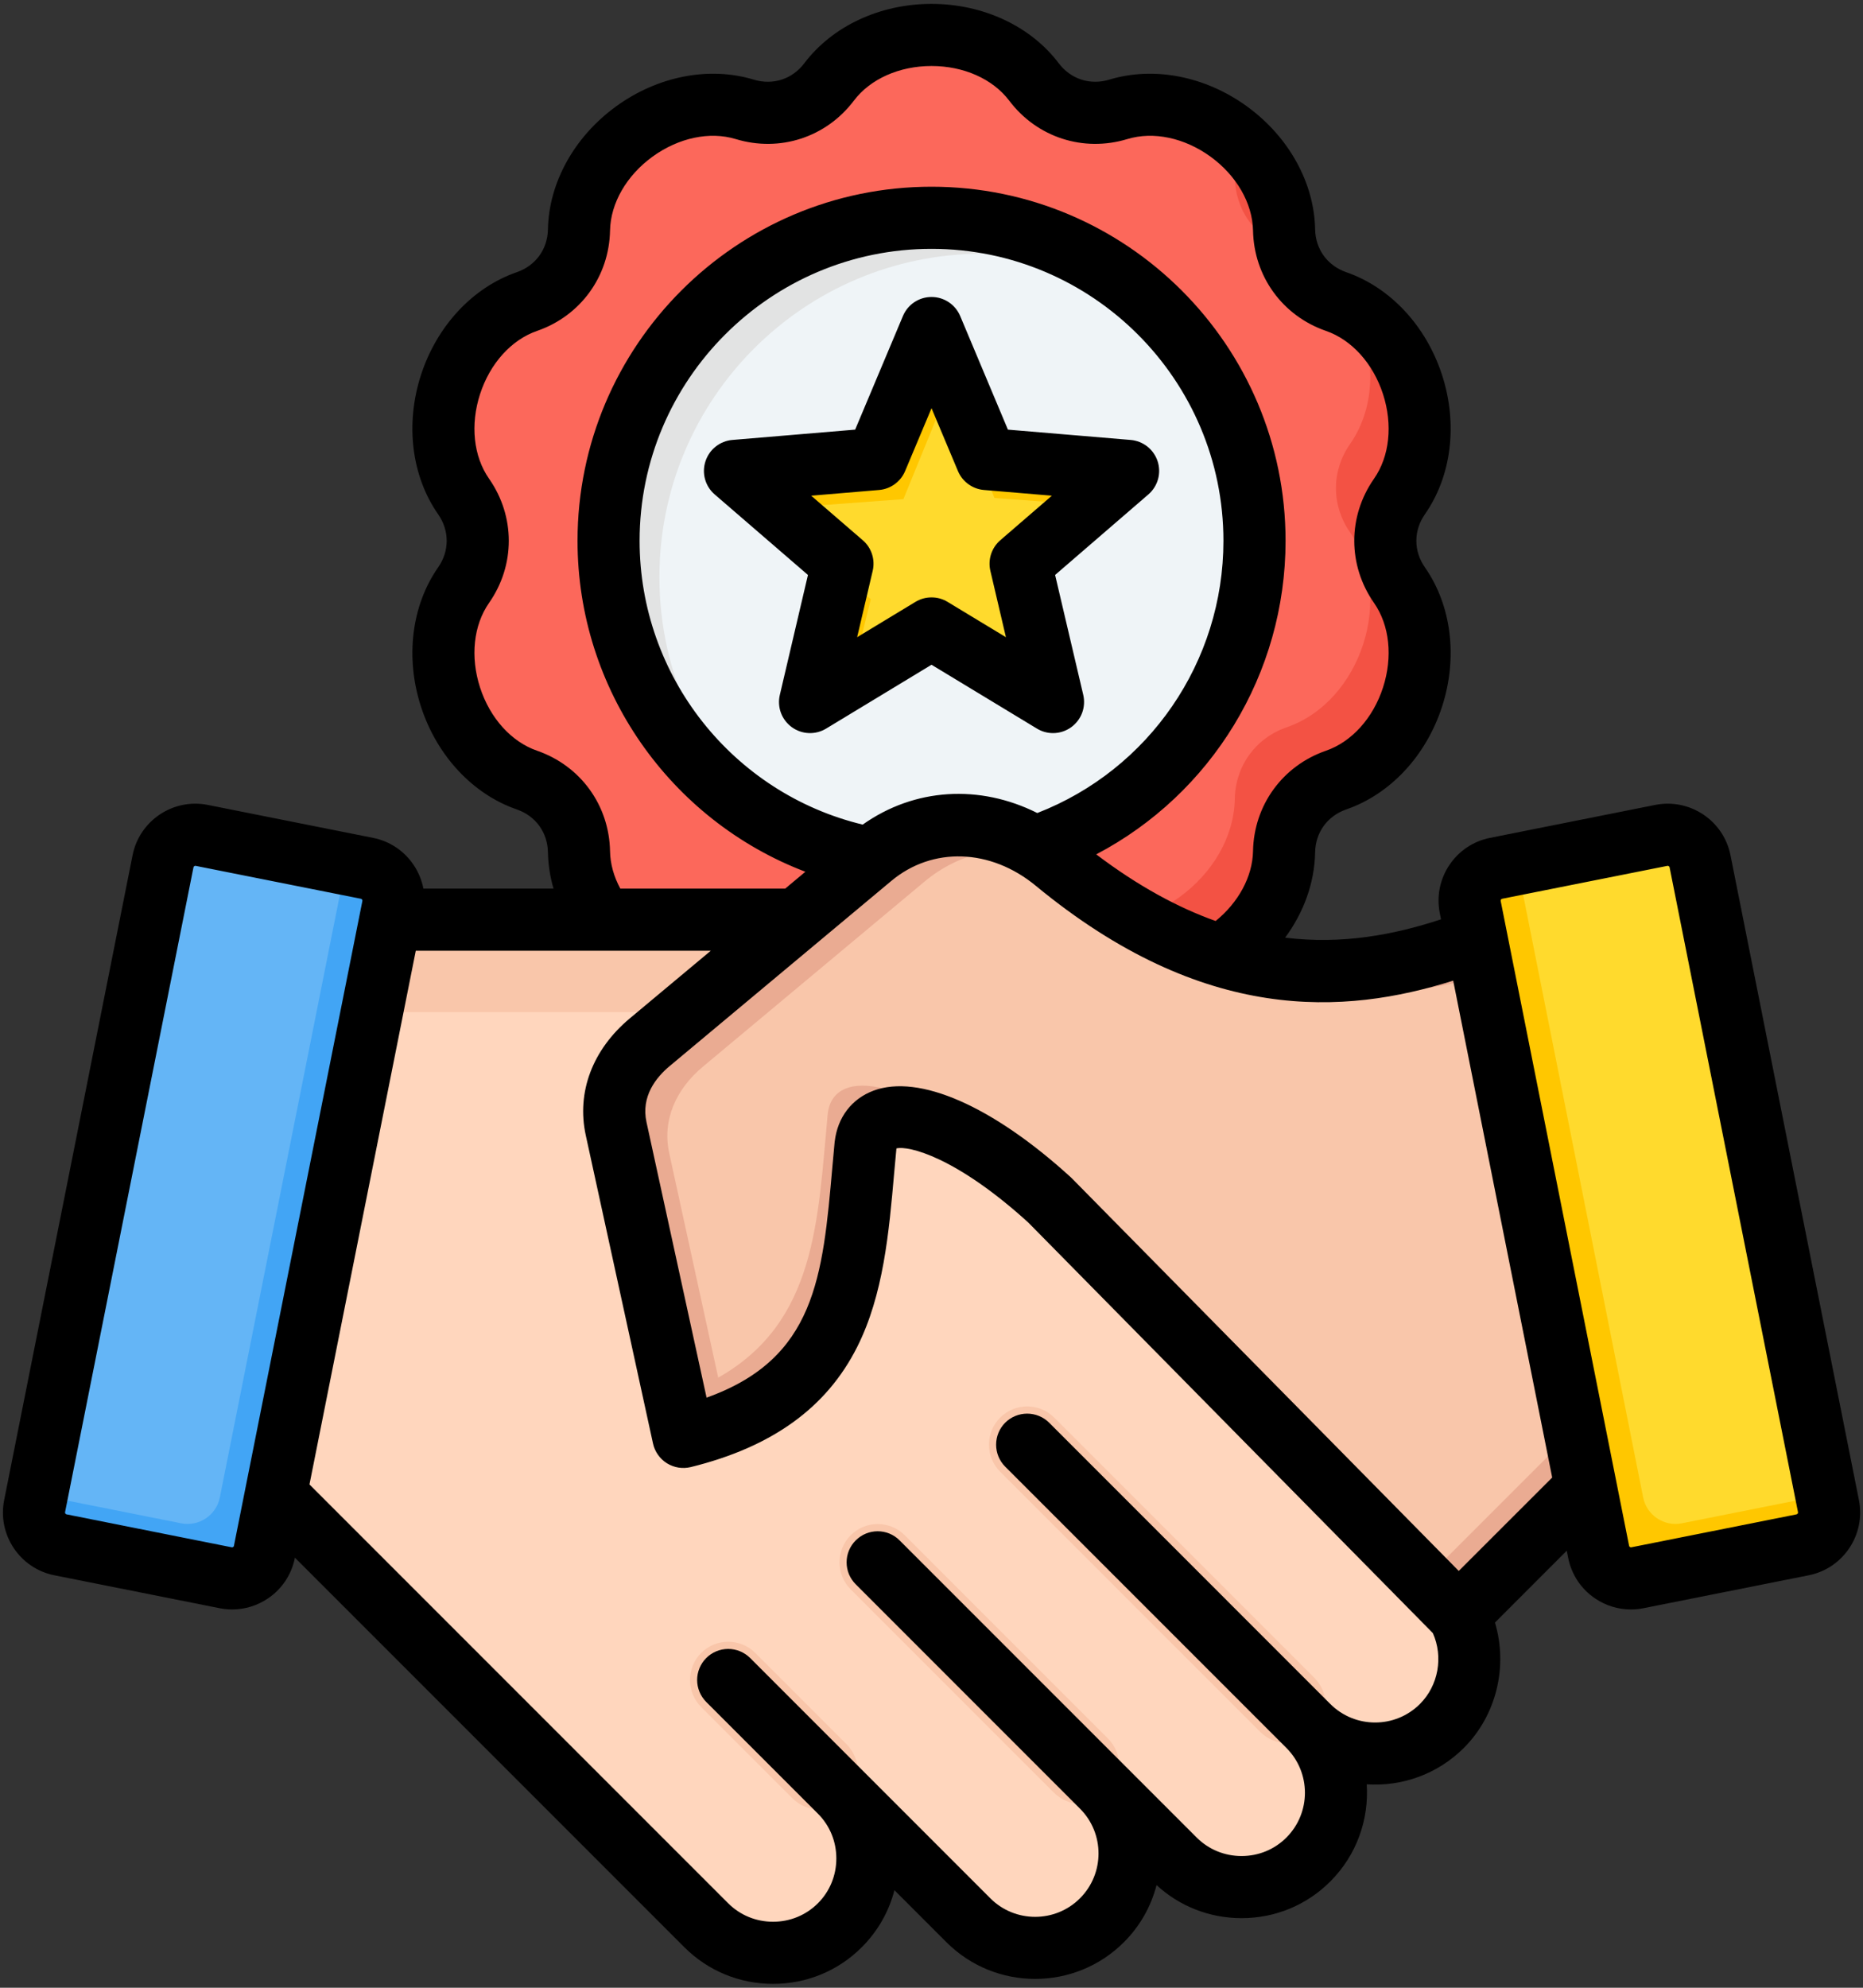
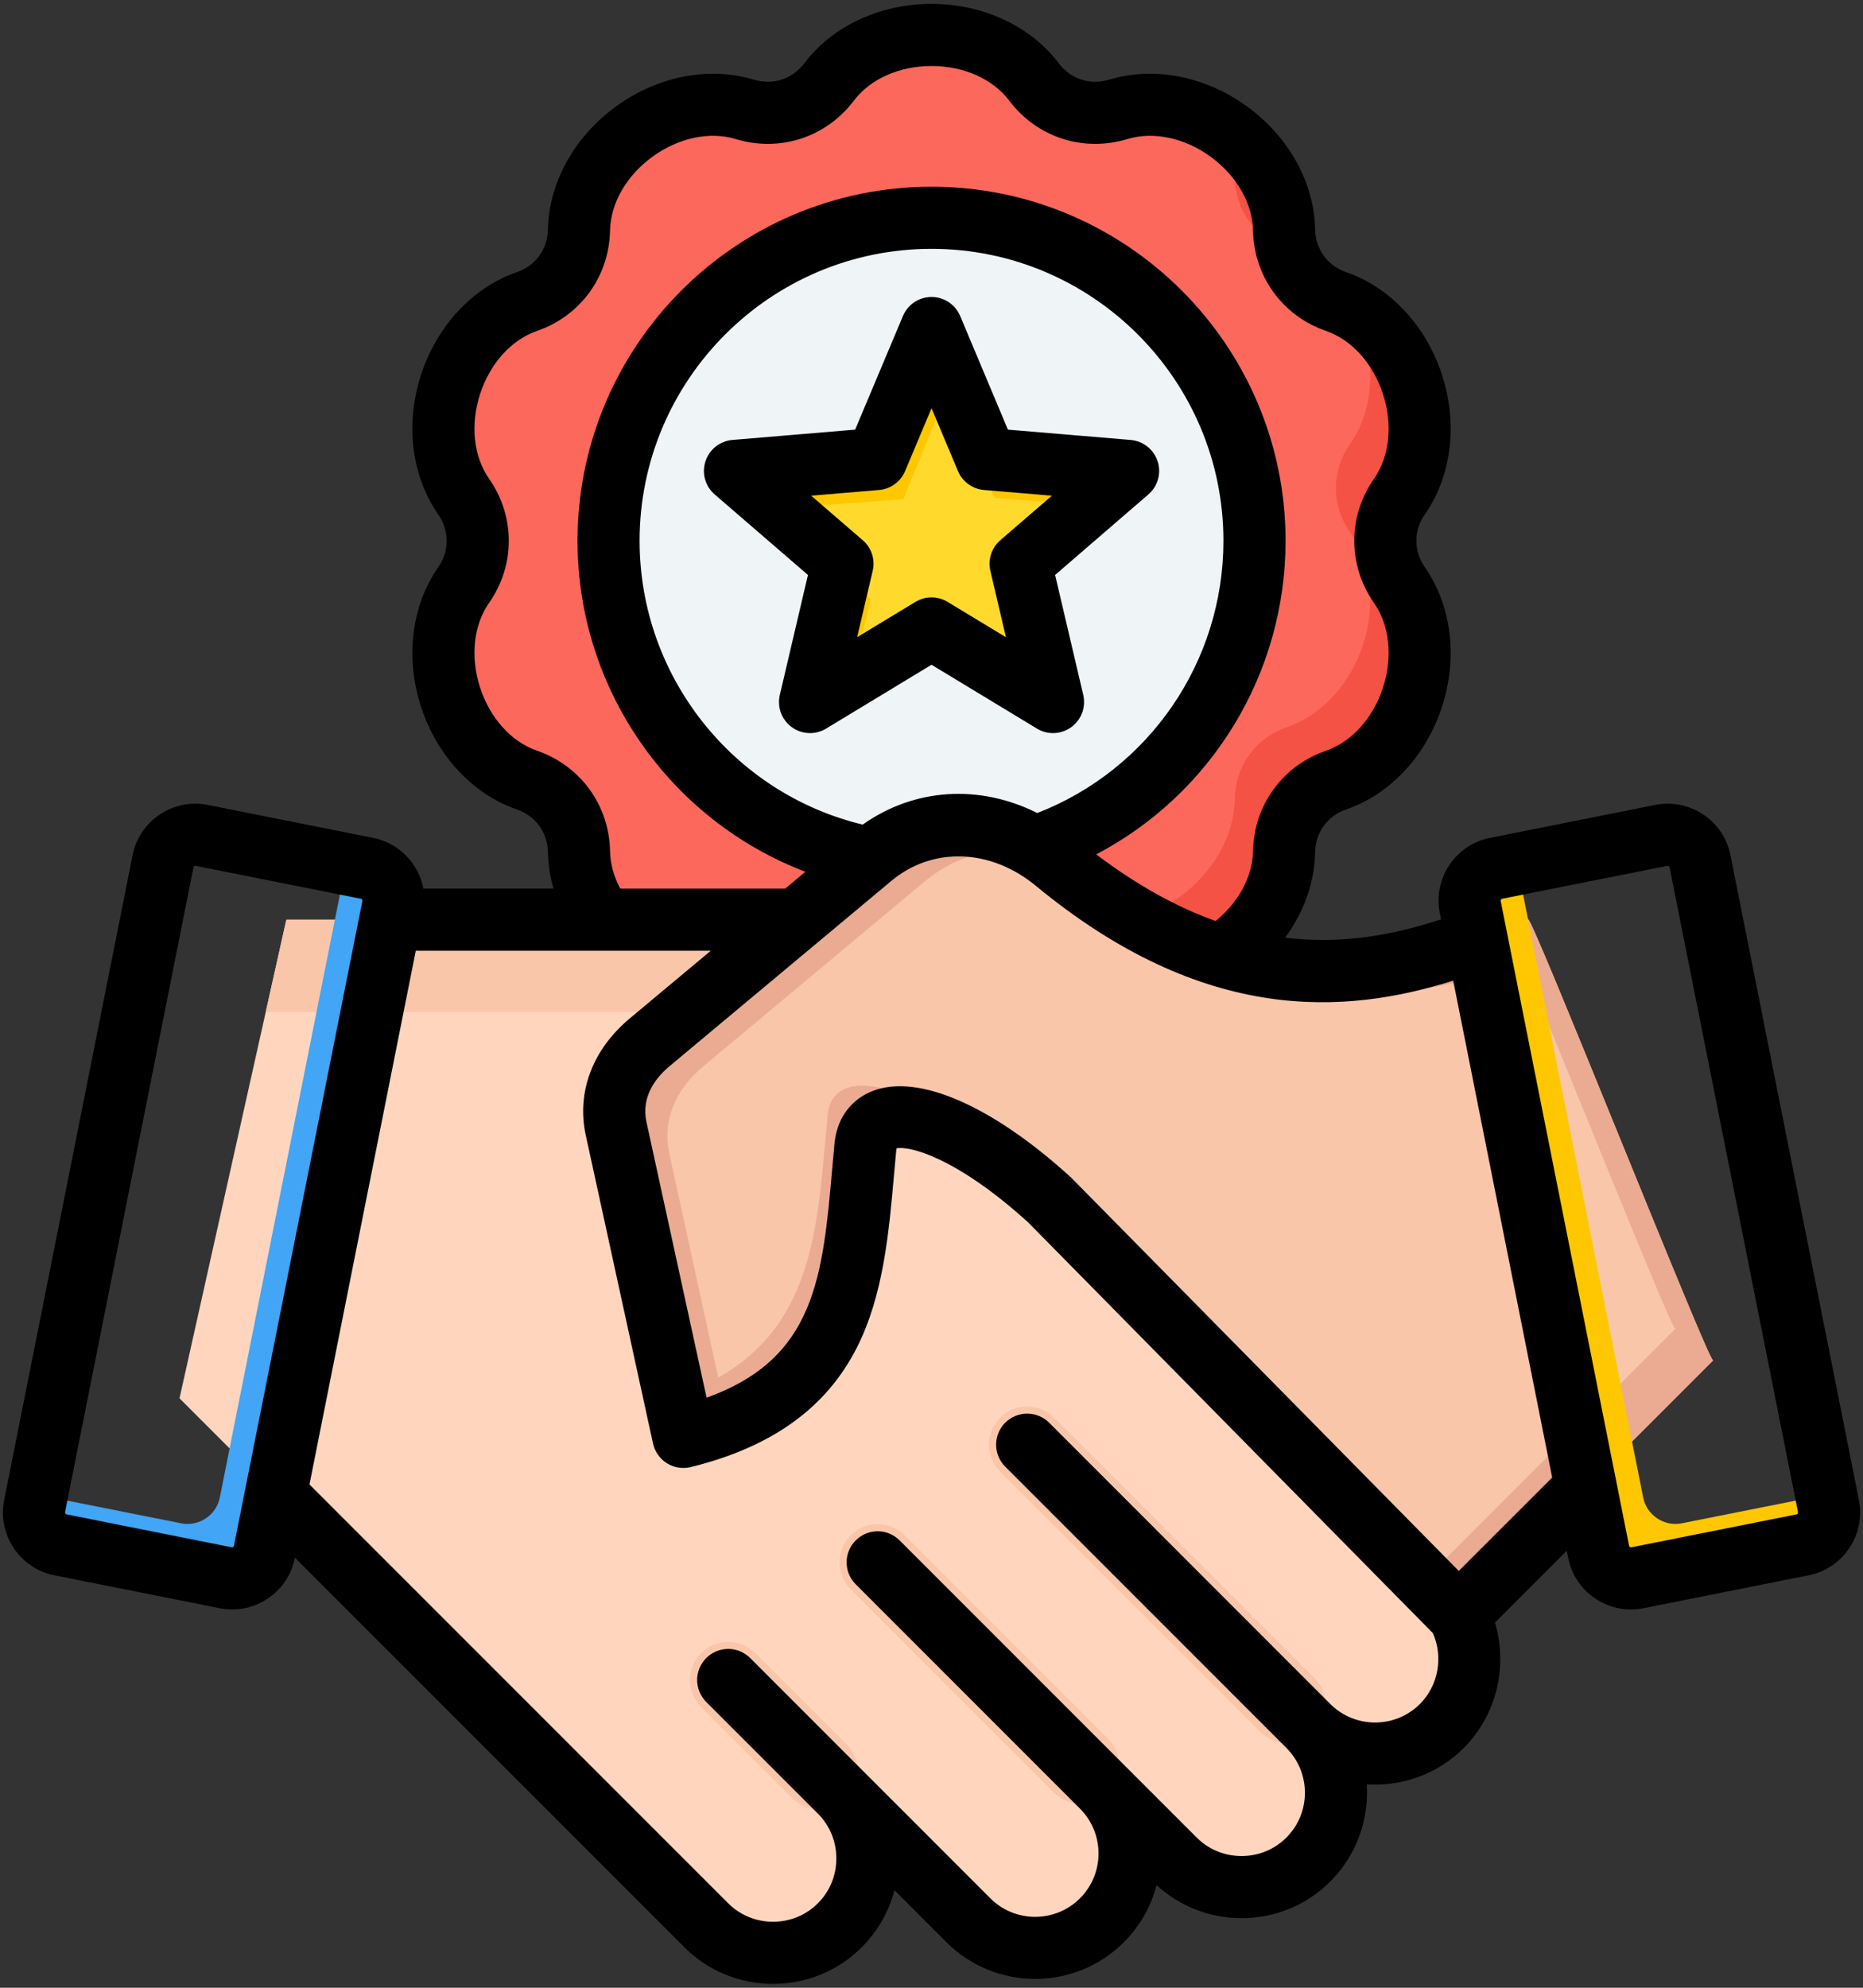
<svg xmlns="http://www.w3.org/2000/svg" width="60" height="64" viewBox="0 0 60 64" fill="none">
  <rect x="0" y="0" width="60" height="64" fill="#333333" stroke="none" />
  <path fill-rule="evenodd" clip-rule="evenodd" d="M43.019 25.11C45.409 24.282 46.504 20.912 45.057 18.838C44.448 17.965 44.448 16.86 45.056 15.988C46.504 13.913 45.409 10.543 43.019 9.716C42.013 9.368 41.364 8.474 41.343 7.41C41.295 4.881 38.428 2.798 36.008 3.534C34.99 3.843 33.939 3.502 33.297 2.653C31.772 0.635 28.228 0.635 26.703 2.653C26.061 3.501 25.01 3.843 23.992 3.534C21.572 2.798 18.705 4.881 18.657 7.41C18.636 8.474 17.987 9.368 16.981 9.716C14.591 10.543 13.496 13.913 14.943 15.988C15.552 16.86 15.552 17.965 14.943 18.838C13.496 20.912 14.591 24.282 16.981 25.11C17.986 25.458 18.636 26.352 18.656 27.416C18.705 29.945 21.571 32.028 23.991 31.292C25.009 30.983 26.061 31.324 26.702 32.173C28.228 34.191 31.771 34.191 33.297 32.173C33.939 31.324 34.99 30.983 36.008 31.292C38.428 32.028 41.295 29.945 41.343 27.416C41.364 26.352 42.013 25.458 43.019 25.11Z" fill="#FC685B" />
  <path fill-rule="evenodd" clip-rule="evenodd" d="M43.019 25.11C45.408 24.282 46.504 20.912 45.056 18.838C44.447 17.965 44.447 16.86 45.056 15.987C46.378 14.092 45.579 11.117 43.608 9.985C44.303 11.334 44.351 13.047 43.482 14.293C42.873 15.165 42.873 16.27 43.482 17.143C44.929 19.217 43.834 22.587 41.444 23.415C40.438 23.763 39.789 24.657 39.768 25.721C39.72 28.25 36.853 30.332 34.433 29.597C33.415 29.288 32.364 29.629 31.722 30.478C30.197 32.495 26.653 32.495 25.128 30.478C24.486 29.629 23.435 29.288 22.417 29.597C21.294 29.938 20.074 29.672 19.085 29.037C19.98 30.743 22.119 31.861 23.991 31.292C25.009 30.982 26.061 31.324 26.703 32.172C28.228 34.19 31.771 34.19 33.297 32.173C33.939 31.324 34.99 30.982 36.008 31.292C38.428 32.027 41.295 29.944 41.343 27.416C41.363 26.352 42.013 25.458 43.019 25.11ZM41.426 8.014C41.374 7.817 41.347 7.614 41.343 7.41C41.317 6.054 40.482 4.828 39.34 4.094C39.602 4.593 39.757 5.142 39.768 5.715C39.788 6.772 40.431 7.662 41.426 8.014ZM14.816 23.145C15.278 24.043 16.026 24.779 16.981 25.11L16.999 25.116C16.792 24.327 16.214 23.695 15.406 23.415C15.201 23.344 15.004 23.253 14.816 23.145Z" fill="#F35244" />
  <path d="M37.361 24.78C41.429 20.712 41.429 14.117 37.361 10.049C33.293 5.982 26.698 5.982 22.631 10.049C18.563 14.117 18.563 20.712 22.631 24.78C26.698 28.847 33.293 28.847 37.361 24.78Z" fill="#EFF4F7" />
-   <path fill-rule="evenodd" clip-rule="evenodd" d="M30.002 6.997C32.609 6.997 34.992 7.955 36.819 9.537C35.296 8.666 33.533 8.168 31.653 8.168C25.901 8.168 21.237 12.831 21.237 18.584C21.237 21.73 22.632 24.55 24.836 26.46C21.7 24.665 19.586 21.286 19.586 17.413C19.586 11.66 24.249 6.997 30.002 6.997Z" fill="#E2E3E3" />
  <path fill-rule="evenodd" clip-rule="evenodd" d="M30.002 11.075L31.728 15.301L36.28 15.637L32.795 18.585L33.882 23.018L30.002 20.615L26.121 23.018L27.208 18.585L23.723 15.637L28.275 15.301L30.002 11.075Z" fill="#FFDA2D" />
  <path fill-rule="evenodd" clip-rule="evenodd" d="M30.002 11.075L30.569 12.464L29.095 16.071L24.626 16.401L23.723 15.637L28.275 15.301L30.002 11.075ZM31.728 15.301L36.281 15.637L35.509 16.29L32.028 16.033L31.728 15.301ZM27.311 22.282L26.121 23.018L27.208 18.585L28.044 19.292L27.311 22.282Z" fill="#FFC700" />
  <path fill-rule="evenodd" clip-rule="evenodd" d="M28.998 29.611L46.437 51.269C47.62 52.452 47.62 54.387 46.437 55.57C45.254 56.753 43.319 56.753 42.136 55.57C43.319 56.753 43.319 58.688 42.136 59.871C40.953 61.054 39.018 61.054 37.835 59.871L35.489 57.525C36.672 58.708 36.672 60.643 35.489 61.826C34.306 63.009 32.37 63.009 31.188 61.826L27.047 57.686C28.23 58.869 28.23 60.804 27.047 61.987C25.865 63.17 23.929 63.17 22.746 61.987L5.781 45.022L9.222 29.611H28.998Z" fill="#FFD6BD" />
  <path fill-rule="evenodd" clip-rule="evenodd" d="M29 29.611L31.396 32.587H8.559L9.223 29.611H29ZM32.211 47.385C31.73 46.904 31.73 46.124 32.211 45.643C32.692 45.162 33.472 45.162 33.953 45.643L42.331 54.022C42.812 54.503 42.812 55.283 42.331 55.764C41.85 56.245 41.07 56.245 40.589 55.764L32.211 47.385ZM22.582 54.962C22.102 54.48 22.102 53.701 22.582 53.22C23.064 52.739 23.843 52.739 24.324 53.22L27.263 56.158C27.744 56.639 27.744 57.419 27.263 57.9C26.782 58.381 26.002 58.381 25.521 57.9L22.582 54.962ZM27.397 51.173L33.942 57.719C34.423 58.2 35.203 58.2 35.684 57.719C36.165 57.238 36.165 56.458 35.684 55.977L29.139 49.431C28.658 48.95 27.878 48.95 27.397 49.431C26.916 49.912 26.916 50.692 27.397 51.173Z" fill="#F9C6AA" />
-   <path fill-rule="evenodd" clip-rule="evenodd" d="M11.82 27.958L6.497 26.897C5.925 26.783 5.365 27.158 5.251 27.729L1.114 48.493C1 49.064 1.375 49.625 1.946 49.739L7.269 50.799C7.841 50.913 8.401 50.539 8.515 49.967L12.652 29.203C12.765 28.632 12.391 28.072 11.82 27.958Z" fill="#64B5F6" />
  <path fill-rule="evenodd" clip-rule="evenodd" d="M11.82 27.958L11.142 27.823L7.08 48.214C6.966 48.786 6.406 49.16 5.834 49.046L1.188 48.121L1.114 48.493C1 49.065 1.375 49.626 1.946 49.739L7.269 50.8C7.841 50.914 8.401 50.539 8.515 49.968L12.652 29.204C12.765 28.633 12.391 28.072 11.82 27.958Z" fill="#42A5F5" />
  <path fill-rule="evenodd" clip-rule="evenodd" d="M55.172 43.802C55.026 43.858 49.36 29.545 49.215 29.599C43.773 31.633 39.601 32.374 33.994 27.748C32.22 26.285 29.829 26.122 28.064 27.596L20.926 33.555C20.073 34.267 19.606 35.258 19.843 36.343L22.008 46.264C27.512 44.908 27.486 40.991 27.874 36.872C28.061 35.295 30.61 35.727 33.809 38.642L46.975 51.999L55.172 43.802Z" fill="#F9C6AA" />
  <path fill-rule="evenodd" clip-rule="evenodd" d="M49.696 30.634L49.681 30.601L49.667 30.568L49.654 30.536L49.627 30.474L49.614 30.443L49.601 30.413L49.588 30.383L49.587 30.381L49.563 30.325L49.55 30.297L49.538 30.269L49.526 30.241L49.515 30.215L49.492 30.163L49.481 30.138L49.47 30.113L49.459 30.089L49.457 30.084L49.44 30.044L49.399 29.954L49.387 29.928L49.35 29.846L49.342 29.83C49.329 29.802 49.317 29.777 49.306 29.754L49.304 29.75L49.303 29.748C49.293 29.727 49.283 29.706 49.272 29.685L49.27 29.681C49.25 29.644 49.236 29.619 49.226 29.607L49.226 29.607C49.221 29.601 49.217 29.598 49.215 29.599L49.104 29.64L49.094 29.644L49.084 29.648L49.073 29.652L49.063 29.655L49.053 29.659L49.043 29.663L49.034 29.666L49.033 29.667L49.023 29.67L49.013 29.674L49.002 29.678L48.992 29.681L48.982 29.685L48.972 29.689L48.962 29.693L48.952 29.697L48.942 29.7L48.932 29.704L48.912 29.711L48.901 29.715C48.791 29.756 48.681 29.796 48.571 29.835C44.987 31.126 41.924 31.762 38.57 30.515C42.23 32.527 45.414 32.224 49.074 31.039C50.762 35.114 53.848 42.828 53.956 42.787L45.867 50.876L46.974 51.999L55.172 43.802C55.05 43.848 51.093 33.911 49.696 30.634ZM23.38 45.831C27.511 44.191 27.522 40.615 27.874 36.872C28.037 35.501 29.985 35.649 32.594 37.627L32.593 37.626C29.394 34.711 26.845 34.279 26.658 35.857C26.336 39.281 26.298 42.566 23.131 44.356L21.554 37.132C21.317 36.047 21.785 35.056 22.638 34.344L29.775 28.385C30.919 27.43 32.325 27.163 33.656 27.49C31.925 26.271 29.719 26.214 28.064 27.596L20.926 33.555C20.073 34.267 19.606 35.258 19.843 36.343L22.008 46.264C22.093 46.244 22.176 46.222 22.259 46.2L22.265 46.198C22.343 46.177 22.421 46.155 22.497 46.133L22.517 46.127C22.588 46.106 22.659 46.084 22.729 46.062L22.762 46.052C22.825 46.031 22.888 46.011 22.951 45.989L23.003 45.971C23.059 45.952 23.114 45.932 23.168 45.912L23.23 45.889C23.28 45.87 23.331 45.85 23.38 45.831Z" fill="#EAAB92" />
-   <path fill-rule="evenodd" clip-rule="evenodd" d="M48.181 27.958L53.504 26.897C54.075 26.784 54.636 27.158 54.75 27.729L58.886 48.493C59 49.065 58.626 49.625 58.054 49.739L52.731 50.799C52.16 50.913 51.599 50.539 51.485 49.967L47.349 29.204C47.235 28.632 47.609 28.072 48.181 27.958Z" fill="#FFDA2D" />
  <path fill-rule="evenodd" clip-rule="evenodd" d="M48.18 27.958L48.858 27.823L52.92 48.214C53.034 48.786 53.594 49.16 54.166 49.046L58.812 48.121L58.886 48.493C59 49.065 58.626 49.626 58.054 49.739L52.731 50.8C52.159 50.914 51.599 50.539 51.485 49.968L47.349 29.204C47.235 28.633 47.609 28.072 48.18 27.958Z" fill="#FFC700" />
  <path fill-rule="evenodd" clip-rule="evenodd" d="M57.86 48.758L52.537 49.819C52.53 49.82 52.522 49.82 52.514 49.819C52.507 49.817 52.5 49.813 52.494 49.809C52.487 49.805 52.481 49.8 52.476 49.793C52.472 49.787 52.469 49.78 52.467 49.772L48.331 29.008C48.324 28.978 48.347 28.945 48.377 28.938L53.701 27.878C53.704 27.877 53.708 27.877 53.711 27.877C53.737 27.877 53.764 27.898 53.771 27.925L57.907 48.689C57.913 48.718 57.89 48.752 57.86 48.758ZM46.981 50.58L49.99 47.572L46.802 31.574C43.309 32.674 38.771 32.985 33.358 28.519C31.902 27.318 30.032 27.255 28.706 28.363L21.569 34.323C21.127 34.691 20.64 35.302 20.821 36.13L22.756 45C26.265 43.746 26.496 41.113 26.807 37.577C26.831 37.312 26.855 37.045 26.88 36.778C26.881 36.771 26.881 36.763 26.883 36.755C26.974 35.975 27.43 35.378 28.131 35.117C29.595 34.57 31.97 35.612 34.484 37.903C34.497 37.914 34.51 37.927 34.522 37.94L46.981 50.58ZM45.731 54.863C44.935 55.659 43.64 55.659 42.843 54.863V54.863L33.789 45.807C33.601 45.62 33.346 45.515 33.081 45.515C32.816 45.515 32.561 45.62 32.373 45.807C32.186 45.995 32.081 46.249 32.081 46.515C32.081 46.78 32.186 47.034 32.373 47.222L41.429 56.278C42.226 57.074 42.226 58.369 41.429 59.165C41.046 59.548 40.533 59.759 39.986 59.759C39.438 59.759 38.926 59.548 38.542 59.165L28.973 49.596C28.584 49.205 27.95 49.205 27.56 49.596C27.467 49.688 27.393 49.799 27.342 49.92C27.292 50.041 27.266 50.171 27.266 50.303C27.266 50.434 27.292 50.564 27.342 50.686C27.393 50.807 27.467 50.917 27.56 51.01L34.782 58.233C35.578 59.028 35.578 60.324 34.782 61.12C33.987 61.916 32.69 61.916 31.895 61.12L24.16 53.384C24.067 53.291 23.957 53.218 23.835 53.167C23.714 53.117 23.584 53.091 23.453 53.091C23.321 53.091 23.191 53.117 23.07 53.167C22.948 53.218 22.838 53.291 22.745 53.384C22.652 53.477 22.579 53.587 22.529 53.708C22.478 53.83 22.452 53.96 22.452 54.091C22.452 54.222 22.478 54.352 22.529 54.474C22.579 54.595 22.652 54.705 22.745 54.798L26.341 58.394C26.724 58.777 26.935 59.289 26.935 59.837C26.935 60.385 26.724 60.898 26.341 61.281C25.957 61.664 25.445 61.875 24.897 61.875C24.349 61.875 23.837 61.664 23.453 61.281L9.967 47.795L13.391 30.611H22.892L20.286 32.787C19.081 33.793 18.563 35.167 18.866 36.556L21.031 46.477C21.059 46.608 21.114 46.731 21.191 46.84C21.268 46.95 21.366 47.042 21.479 47.113C21.593 47.183 21.719 47.231 21.851 47.252C21.983 47.273 22.117 47.267 22.247 47.236C24.867 46.59 26.62 45.326 27.605 43.371C28.453 41.686 28.63 39.686 28.799 37.752C28.823 37.496 28.845 37.239 28.87 36.981V36.976C29.253 36.88 30.787 37.245 33.117 39.362L46.147 52.582C46.488 53.348 46.326 54.269 45.731 54.863ZM7.508 49.809C7.515 49.805 7.521 49.8 7.526 49.793C7.53 49.787 7.533 49.78 7.534 49.772L11.671 29.008C11.673 29 11.672 28.993 11.671 28.985C11.669 28.978 11.665 28.971 11.661 28.965C11.647 28.943 11.63 28.939 11.625 28.938L6.301 27.878C6.298 27.877 6.294 27.877 6.291 27.877C6.277 27.878 6.264 27.882 6.253 27.891C6.242 27.9 6.235 27.911 6.231 27.925L2.095 48.689C2.088 48.718 2.112 48.752 2.142 48.758L7.465 49.819C7.469 49.82 7.487 49.823 7.508 49.809ZM27.784 26.55C23.596 25.54 20.599 21.766 20.599 17.413C20.599 12.229 24.817 8.012 30.001 8.012C35.184 8.012 39.402 12.229 39.402 17.413C39.402 21.309 37.01 24.779 33.407 26.177C31.553 25.247 29.456 25.367 27.784 26.55ZM19.647 27.405C19.619 25.926 18.697 24.656 17.297 24.171C16.468 23.884 15.782 23.124 15.461 22.137C15.141 21.15 15.248 20.131 15.751 19.411C16.598 18.197 16.598 16.628 15.751 15.414C15.248 14.694 15.141 13.675 15.461 12.688C15.782 11.701 16.468 10.941 17.297 10.654C18.697 10.17 19.619 8.9 19.647 7.42C19.665 6.543 20.176 5.654 21.015 5.044C21.855 4.435 22.857 4.223 23.697 4.478C25.114 4.908 26.605 4.423 27.499 3.242C28.027 2.542 28.963 2.125 30.001 2.125C31.038 2.125 31.975 2.542 32.504 3.242C33.396 4.423 34.889 4.908 36.306 4.478C37.145 4.223 38.147 4.435 38.987 5.044C39.826 5.655 40.337 6.543 40.355 7.42C40.383 8.9 41.305 10.17 42.705 10.654C43.533 10.941 44.22 11.701 44.541 12.688C44.861 13.675 44.754 14.694 44.251 15.414C43.404 16.628 43.404 18.197 44.251 19.411C44.754 20.131 44.861 21.15 44.541 22.137C44.22 23.124 43.533 23.884 42.705 24.171C41.305 24.656 40.383 25.925 40.355 27.405C40.339 28.226 39.886 29.056 39.151 29.654C37.942 29.223 36.663 28.536 35.305 27.508C39.013 25.564 41.403 21.702 41.403 17.413C41.403 11.126 36.288 6.012 30.001 6.012C23.715 6.012 18.6 11.127 18.6 17.413C18.6 22.201 21.59 26.412 25.938 28.068L25.288 28.611H19.978C19.768 28.224 19.654 27.814 19.647 27.405ZM59.869 48.298L55.732 27.534C55.51 26.42 54.423 25.695 53.309 25.916L47.987 26.977C46.874 27.198 46.147 28.285 46.37 29.399L46.41 29.6C44.9 30.096 43.235 30.417 41.389 30.19C41.99 29.376 42.336 28.425 42.355 27.444C42.366 26.801 42.751 26.272 43.358 26.061C44.776 25.571 45.929 24.335 46.442 22.755C46.956 21.175 46.749 19.498 45.891 18.267C45.523 17.74 45.523 17.085 45.891 16.558C46.749 15.328 46.956 13.65 46.442 12.071C45.929 10.491 44.776 9.255 43.358 8.764C42.751 8.553 42.366 8.024 42.355 7.382C42.326 5.881 41.506 4.403 40.162 3.427C38.819 2.451 37.16 2.128 35.723 2.565C35.109 2.751 34.486 2.549 34.098 2.037C33.193 0.84 31.662 0.126 30.001 0.125C28.34 0.125 26.808 0.84 25.903 2.037C25.516 2.549 24.893 2.752 24.278 2.565C22.842 2.128 21.183 2.45 19.839 3.427C18.496 4.403 17.676 5.881 17.647 7.382C17.636 8.024 17.251 8.554 16.643 8.764C15.226 9.255 14.072 10.491 13.559 12.07C13.046 13.65 13.252 15.328 14.111 16.559C14.478 17.086 14.478 17.741 14.111 18.267C13.252 19.498 13.046 21.175 13.559 22.755C14.072 24.334 15.226 25.571 16.643 26.061C17.251 26.272 17.636 26.801 17.647 27.444C17.655 27.839 17.716 28.232 17.827 28.611H13.636C13.584 28.341 13.478 28.083 13.325 27.854C13.018 27.395 12.553 27.084 12.015 26.977L6.692 25.916C5.579 25.694 4.492 26.42 4.27 27.534L0.134 48.298C-0.088 49.411 0.637 50.498 1.751 50.72L7.073 51.78C7.208 51.807 7.344 51.82 7.478 51.82C7.881 51.82 8.276 51.701 8.62 51.472C8.845 51.322 9.038 51.13 9.189 50.905C9.339 50.68 9.444 50.428 9.496 50.163L9.498 50.153L22.04 62.695C22.801 63.456 23.816 63.875 24.897 63.875C25.98 63.875 26.995 63.456 27.755 62.695C28.27 62.18 28.629 61.548 28.806 60.859L30.481 62.534C32.057 64.11 34.621 64.11 36.197 62.533C36.706 62.026 37.069 61.391 37.248 60.695C37.995 61.382 38.961 61.759 39.986 61.759C41.069 61.759 42.083 61.34 42.843 60.579C43.701 59.722 44.091 58.573 44.017 57.45C45.139 57.525 46.288 57.134 47.145 56.278C48.202 55.221 48.568 53.647 48.147 52.242L50.459 49.929L50.506 50.163C50.558 50.428 50.663 50.68 50.813 50.905C50.963 51.13 51.157 51.322 51.382 51.472C51.719 51.699 52.117 51.82 52.523 51.82C52.657 51.82 52.794 51.807 52.929 51.78L58.251 50.72C59.365 50.498 60.09 49.411 59.869 48.298ZM30.518 19.379L32.397 20.516L31.896 18.379C31.854 18.201 31.862 18.016 31.918 17.842C31.975 17.668 32.078 17.513 32.216 17.394L33.877 15.96L31.69 15.776C31.508 15.761 31.334 15.696 31.186 15.588C31.038 15.481 30.923 15.335 30.852 15.167L30.001 13.143L29.15 15.167C29.079 15.335 28.964 15.481 28.816 15.588C28.668 15.696 28.494 15.761 28.312 15.776L26.125 15.96L27.786 17.394C27.925 17.513 28.028 17.668 28.084 17.842C28.14 18.016 28.148 18.202 28.106 18.379L27.605 20.516L29.483 19.379C29.639 19.284 29.819 19.234 30.001 19.235C30.183 19.234 30.363 19.284 30.518 19.379ZM33.914 23.604C34.125 23.604 34.33 23.537 34.501 23.413C34.66 23.297 34.782 23.137 34.851 22.953C34.919 22.768 34.932 22.568 34.888 22.376L33.981 18.512L36.985 15.919C37.134 15.79 37.242 15.62 37.295 15.431C37.348 15.241 37.344 15.04 37.283 14.853C37.222 14.666 37.107 14.501 36.953 14.378C36.798 14.256 36.611 14.182 36.415 14.165L32.461 13.833L30.924 10.175C30.767 9.803 30.404 9.562 30.001 9.562C29.598 9.562 29.235 9.803 29.08 10.175L27.541 13.833L23.587 14.165C23.391 14.181 23.204 14.256 23.05 14.378C22.895 14.5 22.781 14.666 22.72 14.853C22.659 15.04 22.654 15.241 22.707 15.431C22.76 15.621 22.868 15.79 23.017 15.919L26.021 18.512L25.115 22.376C25.07 22.567 25.083 22.768 25.151 22.953C25.22 23.137 25.342 23.297 25.501 23.413C25.66 23.529 25.85 23.595 26.047 23.603C26.243 23.611 26.438 23.561 26.606 23.459L30.001 21.403L33.396 23.459C33.552 23.554 33.731 23.604 33.914 23.604Z" fill="black" />
</svg>